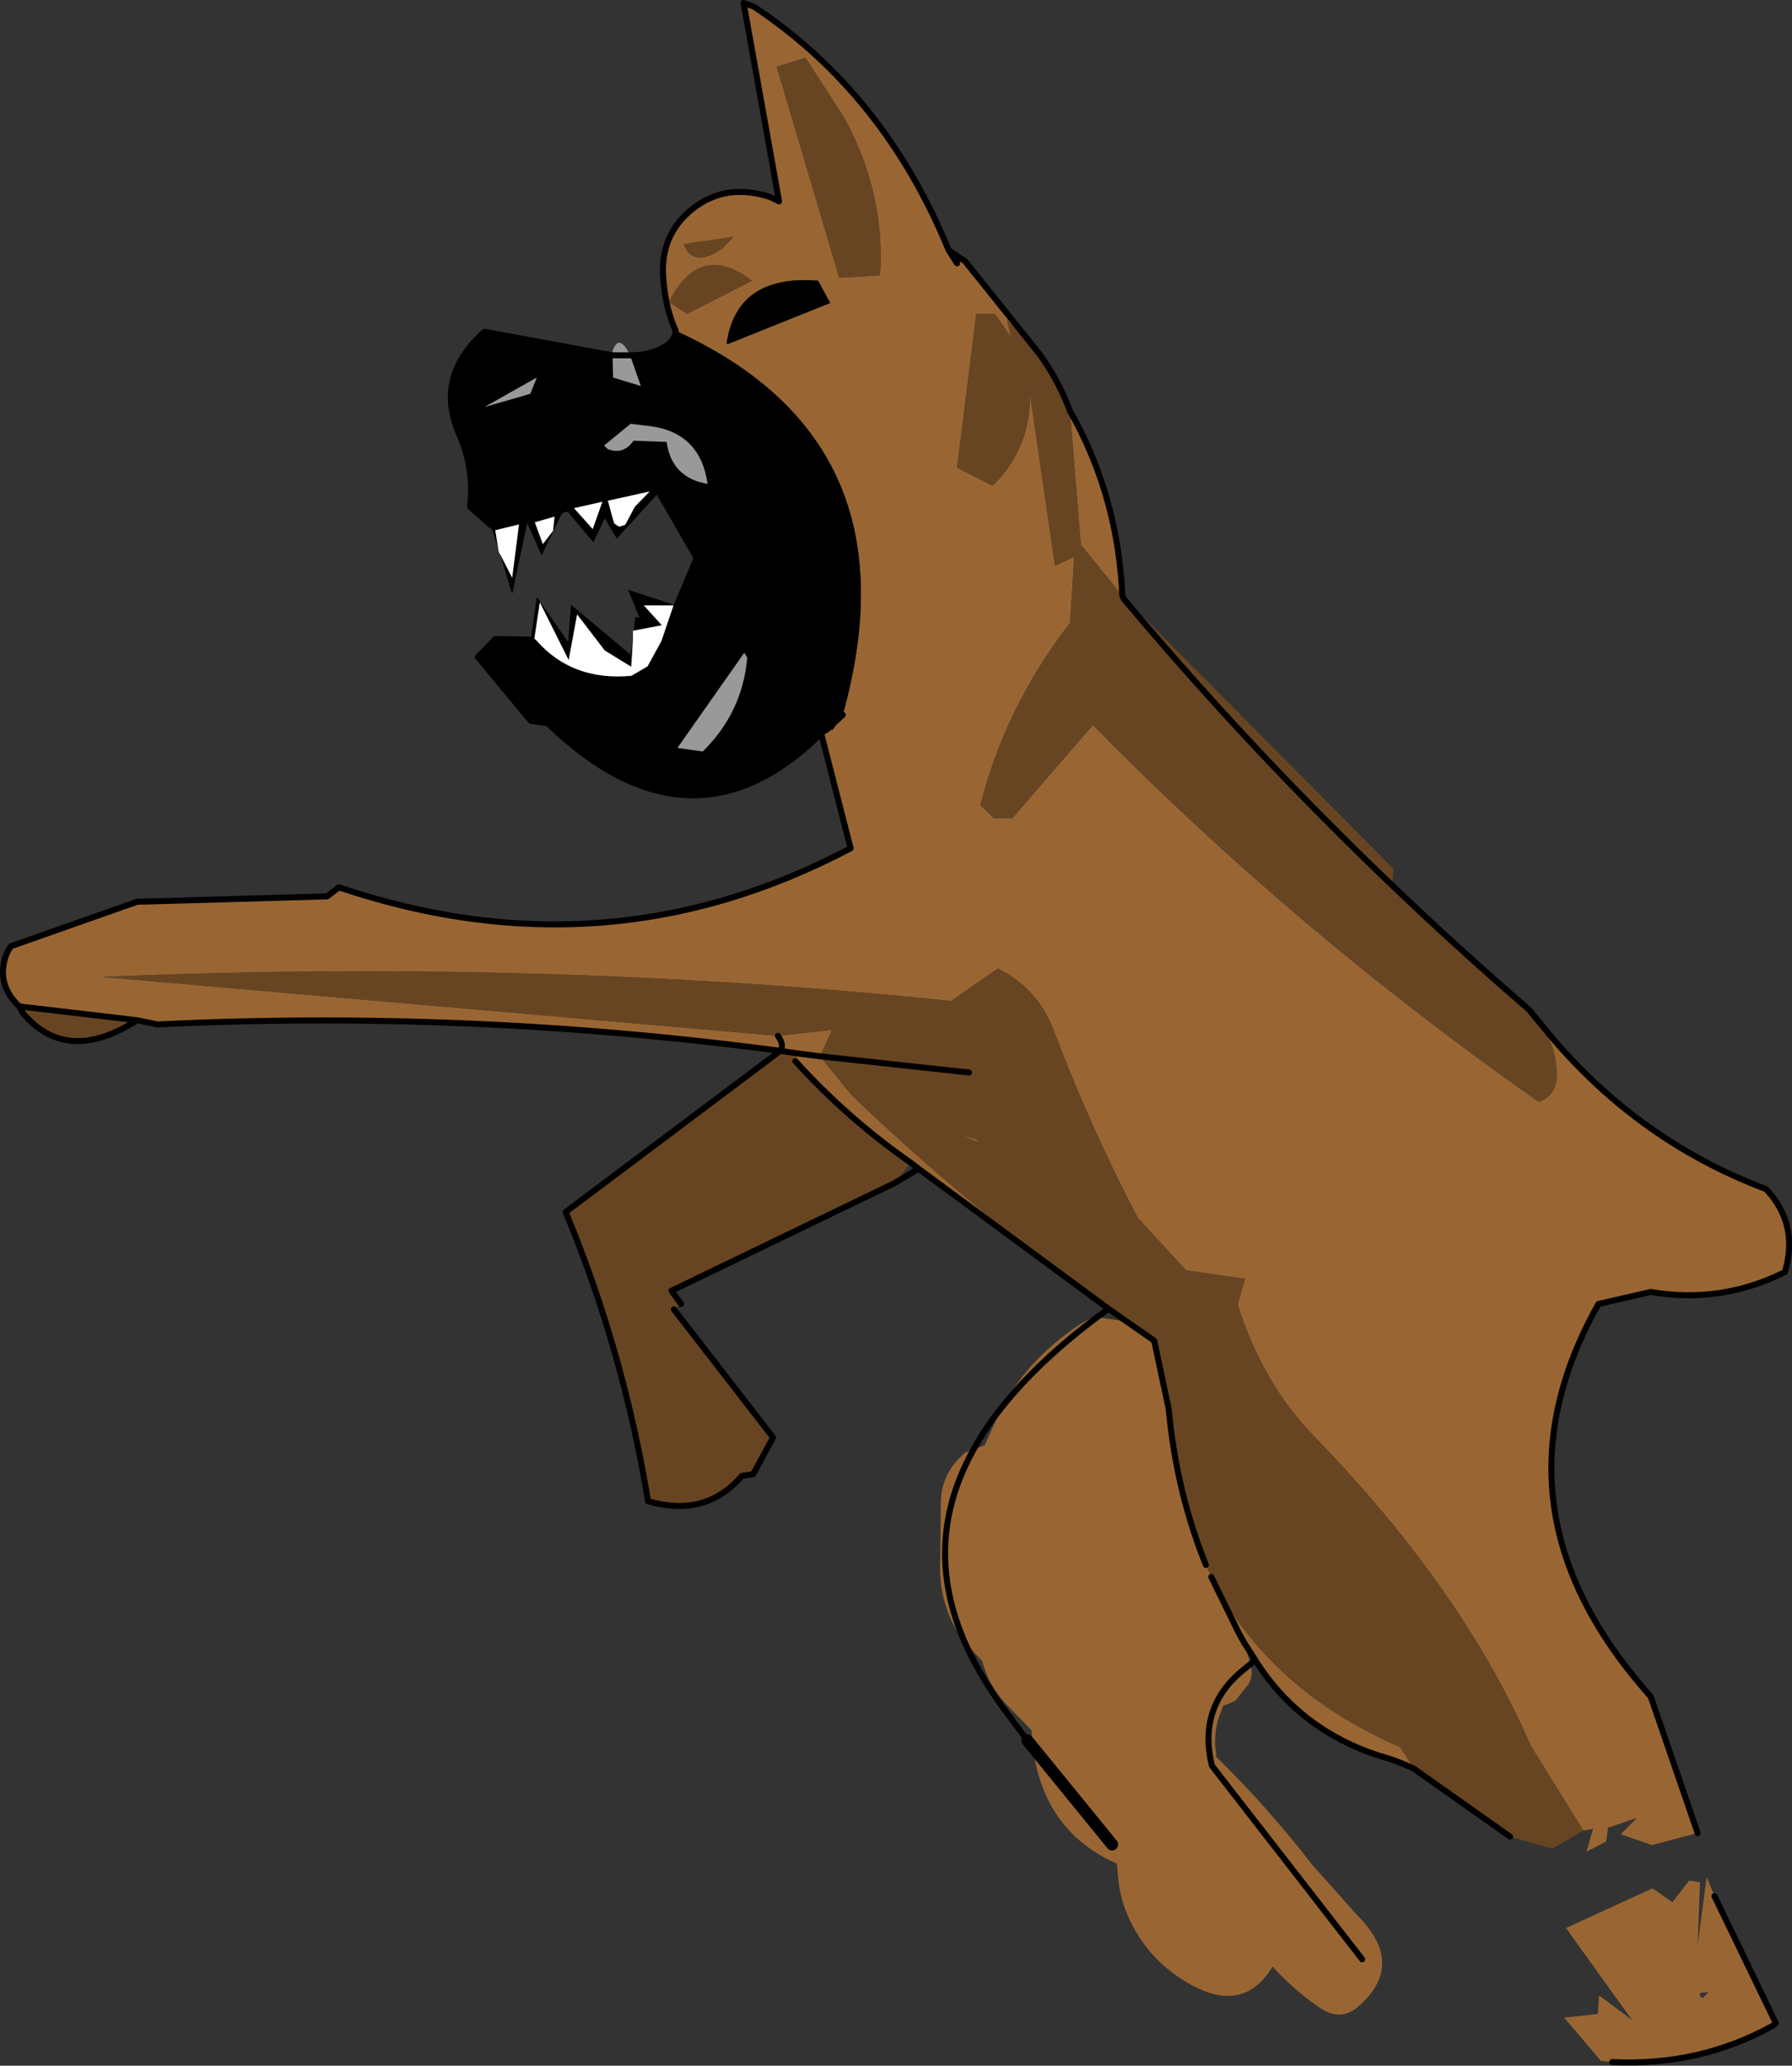
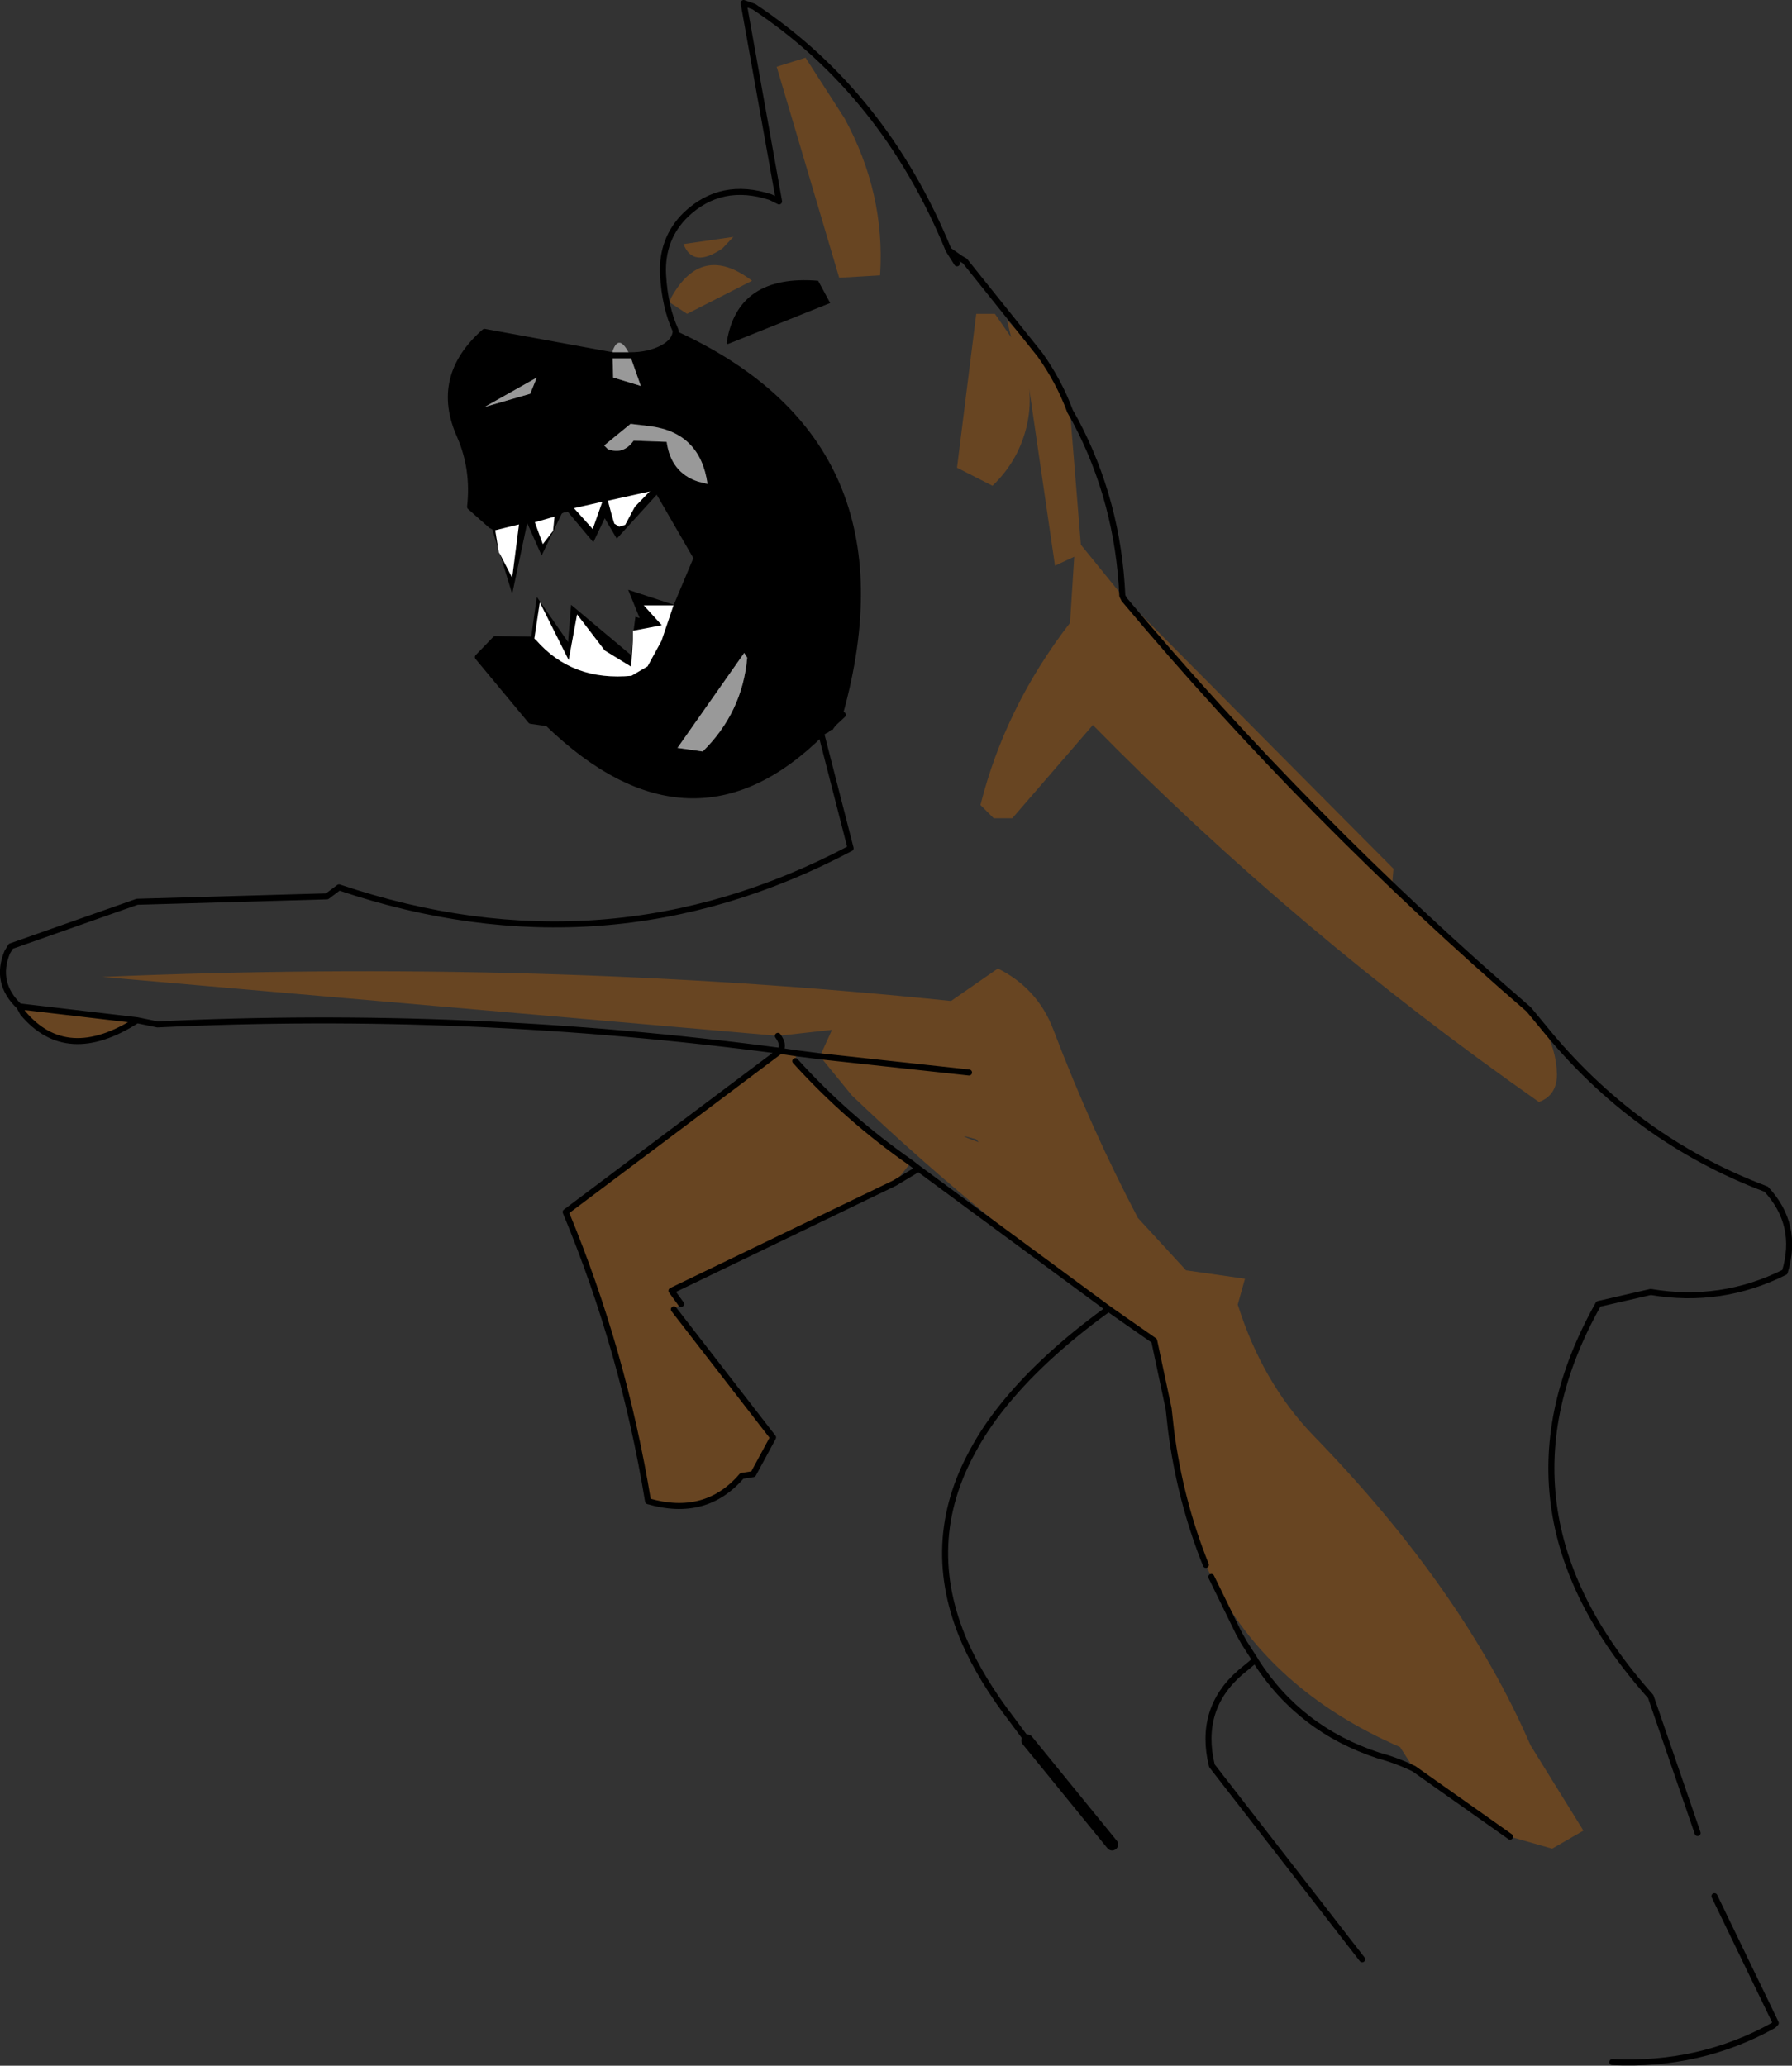
<svg xmlns="http://www.w3.org/2000/svg" height="171.8px" width="149.05px">
  <rect width="100%" height="100%" fill="#333333" stroke="none" />
  <g transform="matrix(1.0, 0.0, 0.0, 1.0, -142.6, -115.8)">
-     <path d="M207.2 121.35 L212.4 138.9 215.8 138.7 Q216.25 131.9 212.85 125.65 L209.6 120.6 207.2 121.35 M198.8 143.3 Q197.9 141.35 197.75 138.65 197.6 135.65 199.65 133.65 202.6 130.85 206.7 132.2 L207.4 132.55 204.45 116.05 205.3 116.35 Q216.15 123.55 221.5 136.6 L222.2 137.7 222.5 137.3 222.85 137.5 222.5 137.3 222.5 137.25 222.85 137.5 229.1 145.3 226.35 142.4 226.7 143.85 225.35 141.9 223.8 141.9 222.2 154.7 225.15 156.2 Q227.4 154.05 228.05 151.0 228.35 149.55 228.2 148.1 L230.35 162.85 231.95 162.1 231.6 167.6 Q226.2 174.6 224.15 182.75 L225.25 183.85 226.8 183.85 233.5 176.1 Q250.4 193.3 270.6 207.45 272.1 206.9 272.1 205.15 272.05 203.05 270.95 201.2 278.5 210.55 289.5 214.7 292.25 217.65 291.05 221.6 285.75 224.25 279.9 223.25 L275.55 224.25 Q265.95 241.3 279.9 256.9 L283.8 268.25 280.0 269.25 277.4 268.35 278.75 267.0 276.35 267.8 276.2 268.95 274.55 269.8 275.1 267.9 274.3 268.05 269.9 260.95 Q264.3 248.0 251.85 235.2 247.6 230.8 245.55 224.3 L246.15 222.15 241.25 221.45 237.25 217.1 Q233.4 209.8 230.2 201.4 228.9 198.0 225.6 196.35 L221.7 199.05 Q187.4 195.5 151.1 197.05 L207.3 201.95 Q207.85 202.7 207.5 203.2 207.85 202.7 207.3 201.95 L211.8 201.45 210.8 203.65 208.85 203.4 210.8 203.65 213.45 206.9 Q225.05 218.0 238.6 227.3 L239.8 232.95 Q240.25 240.25 242.9 245.95 L243.35 246.95 Q248.1 256.35 259.05 261.1 L260.2 262.9 Q258.75 262.2 257.25 261.8 250.7 259.65 247.05 253.95 L247.0 253.85 246.1 252.45 245.65 251.65 243.35 246.95 245.65 251.65 246.1 252.45 246.6 254.2 246.65 254.45 Q246.85 255.15 246.45 255.85 L245.35 257.25 245.0 257.4 244.95 257.4 244.95 257.45 244.35 257.65 244.1 258.3 Q243.55 259.7 243.7 261.3 L243.75 261.55 243.75 261.9 Q248.0 266.05 251.75 270.9 L255.5 275.1 Q259.6 279.2 255.55 282.7 254.05 284.0 252.25 282.7 250.15 281.25 248.45 279.35 246.2 283.1 242.1 281.1 238.45 279.25 236.7 275.75 235.8 274.0 235.6 272.0 L235.5 270.8 Q229.7 268.25 228.6 261.75 L228.5 261.1 228.4 259.7 226.3 257.55 Q224.8 255.95 224.3 253.95 L222.9 252.45 222.85 252.4 Q220.6 249.45 220.8 245.5 L220.85 241.0 Q220.8 238.35 222.9 236.6 L223.25 236.5 223.55 236.4 Q223.7 236.3 223.8 236.25 L224.5 236.0 225.95 232.8 226.0 232.75 226.05 232.65 Q228.0 229.2 231.35 226.7 232.45 225.85 233.5 225.35 L233.85 225.35 236.3 225.7 238.6 227.3 236.3 225.7 234.8 224.65 219.0 213.0 218.35 212.5 Q213.05 208.8 208.75 204.05 L208.85 203.4 207.5 203.2 Q181.55 199.75 155.7 201.0 L154.0 200.65 144.2 199.5 Q142.15 197.55 143.2 195.0 L143.5 194.5 154.0 190.8 169.8 190.35 170.8 189.6 Q193.0 197.1 213.35 186.35 L210.9 176.8 Q211.1 176.6 211.35 176.5 L211.85 176.5 212.7 175.25 Q219.0 152.65 199.0 143.4 L198.8 143.3 M203.3 144.35 L211.65 141.0 210.65 139.15 Q203.95 138.6 203.05 144.25 203.0 144.5 203.3 144.35 M203.6 135.5 L199.45 136.1 Q200.25 138.15 202.7 136.45 L203.6 135.5 M198.3 140.95 L199.75 141.9 205.15 139.15 Q200.95 135.95 198.4 140.6 L198.3 140.95 M231.6 150.0 L232.05 150.8 Q235.6 157.5 235.95 165.35 L232.5 161.1 231.6 150.0 M255.9 278.75 L243.4 262.65 Q242.25 257.95 245.75 254.9 L246.6 254.2 245.75 254.9 Q242.25 257.95 243.4 262.65 L255.9 278.75 M226.0 232.75 Q229.0 229.0 233.85 225.35 229.0 229.0 226.0 232.75 M222.85 252.4 Q219.25 244.15 223.55 236.4 219.25 244.15 222.85 252.4 M235.1 269.2 L228.5 261.1 235.1 269.2 M276.7 287.3 L275.75 287.2 272.7 283.6 275.5 283.3 275.6 281.75 278.35 283.8 272.85 276.15 280.05 272.85 281.7 274.0 283.1 272.2 284.0 272.35 283.8 277.6 284.55 271.9 285.2 273.5 290.3 284.05 290.1 284.25 Q284.0 287.65 276.7 287.3 M284.2 282.0 L284.7 281.5 Q283.55 281.45 284.2 282.0 M223.8 210.55 L224.0 210.8 Q221.7 209.95 223.8 210.55" fill="#996633" fill-rule="evenodd" stroke="none" />
    <path d="M207.2 121.35 L209.6 120.6 212.85 125.65 Q216.25 131.9 215.8 138.7 L212.4 138.9 207.2 121.35 M144.2 199.5 L154.0 200.65 Q148.15 204.4 144.5 200.05 L144.2 199.5 M207.3 201.95 L151.1 197.05 Q187.4 195.5 221.7 199.05 L225.6 196.35 Q228.9 198.0 230.2 201.4 233.4 209.8 237.25 217.1 L241.25 221.45 246.15 222.15 245.55 224.3 Q247.6 230.8 251.85 235.2 264.3 248.0 269.9 260.95 L274.3 268.05 271.7 269.55 268.2 268.55 260.2 262.9 259.05 261.1 Q248.1 256.35 243.35 246.95 L242.9 245.95 Q240.25 240.25 239.8 232.95 L238.6 227.3 Q225.05 218.0 213.45 206.9 L210.8 203.65 211.8 201.45 207.3 201.95 M270.95 201.2 Q272.05 203.05 272.1 205.15 272.1 206.9 270.6 207.45 250.4 193.3 233.5 176.1 L226.8 183.85 225.25 183.85 224.15 182.75 Q226.2 174.6 231.6 167.6 L231.95 162.1 230.35 162.85 228.2 148.1 Q228.35 149.55 228.05 151.0 227.4 154.05 225.15 156.2 L222.2 154.7 223.8 141.9 225.35 141.9 226.7 143.85 226.35 142.4 229.1 145.3 Q230.7 147.55 231.6 150.0 L232.5 161.1 235.95 165.35 258.5 188.05 258.4 189.25 269.75 199.75 270.95 201.2 M198.3 140.95 L198.4 140.6 Q200.95 135.95 205.15 139.15 L199.75 141.9 198.3 140.95 M203.6 135.5 L202.7 136.45 Q200.25 138.15 199.45 136.1 L203.6 135.5 M235.95 165.35 L236.1 165.65 Q251.5 184.0 269.75 199.75 251.5 184.0 236.1 165.65 L235.95 165.35 M217.0 214.2 L198.45 223.15 199.25 224.25 198.65 224.7 206.9 235.35 205.25 238.4 204.3 238.55 Q201.3 242.05 196.5 240.65 194.45 228.15 189.65 216.6 L207.5 203.2 208.85 203.4 208.75 204.05 Q213.05 208.8 218.35 212.5 L217.0 214.2 M223.8 210.55 Q221.7 209.95 224.0 210.8 L223.8 210.55 M242.9 245.95 Q240.75 240.6 240.0 234.75 L239.8 232.95 240.0 234.75 Q240.75 240.6 242.9 245.95 M223.2 205.0 L210.8 203.65 223.2 205.0" fill="#684522" fill-rule="evenodd" stroke="none" />
-     <path d="M198.8 143.3 L199.0 143.4 Q219.0 152.65 212.7 175.25 L211.85 176.5 211.35 176.5 210.9 176.5 210.9 176.8 Q200.1 187.5 188.15 175.95 L186.75 175.75 182.35 170.45 183.8 168.95 186.75 169.0 187.0 169.2 186.75 169.0 187.25 165.45 189.85 169.2 190.1 166.1 195.05 170.25 195.25 168.95 195.1 171.25 192.9 169.9 190.6 166.9 189.9 170.7 187.5 165.9 187.0 169.2 Q190.1 172.75 195.2 172.25 L196.65 171.4 197.85 169.2 198.85 166.25 200.55 162.2 197.4 156.75 196.95 156.35 197.4 156.75 193.9 160.6 192.9 158.9 191.95 160.9 189.65 158.15 189.5 158.15 188.75 158.5 189.5 158.15 187.65 162.0 186.45 159.3 185.2 165.2 184.2 161.9 185.2 163.85 185.8 159.15 183.75 159.65 183.45 159.5 183.75 159.65 184.05 161.5 183.45 159.5 181.7 157.95 Q182.05 154.8 180.85 152.05 178.65 147.15 182.9 143.4 L193.55 145.35 193.6 147.2 195.9 147.9 195.0 145.35 Q196.55 145.35 197.7 144.75 198.8 144.15 198.8 143.3 M203.3 144.35 Q203.0 144.5 203.05 144.25 203.95 138.6 210.65 139.15 L211.65 141.0 203.3 144.35 M187.0 159.0 L185.8 159.15 187.0 159.0 187.75 161.05 188.6 159.95 188.75 158.5 187.0 159.0 M190.15 157.85 L189.65 158.15 190.15 157.85 191.9 159.8 192.8 157.25 190.15 157.85 M193.1 157.2 L192.8 157.25 193.1 157.2 193.5 158.7 193.7 159.35 194.1 159.6 194.6 159.45 195.4 157.95 196.95 156.35 193.1 157.2 M212.7 175.25 L211.35 176.5 212.7 175.25 M192.85 152.85 L193.15 153.15 Q194.45 153.65 195.3 152.45 L198.05 152.55 Q198.4 155.1 200.65 155.85 L201.45 156.05 Q200.85 151.8 196.7 151.25 L195.05 151.05 192.85 152.85 M186.7 148.55 L187.25 147.2 182.9 149.65 186.7 148.55 M198.8 166.15 L196.15 166.15 197.65 167.8 195.3 168.25 195.45 167.1 195.8 167.2 194.85 164.85 198.8 166.15 M201.05 178.3 Q204.35 175.05 204.75 170.5 L204.5 170.1 198.95 178.0 201.05 178.3" fill="#000000" fill-rule="evenodd" stroke="none" />
+     <path d="M198.8 143.3 L199.0 143.4 Q219.0 152.65 212.7 175.25 L211.85 176.5 211.35 176.5 210.9 176.5 210.9 176.8 Q200.1 187.5 188.15 175.95 L186.75 175.75 182.35 170.45 183.8 168.95 186.75 169.0 187.0 169.2 186.75 169.0 187.25 165.45 189.85 169.2 190.1 166.1 195.05 170.25 195.25 168.95 195.1 171.25 192.9 169.9 190.6 166.9 189.9 170.7 187.5 165.9 187.0 169.2 Q190.1 172.75 195.2 172.25 L196.65 171.4 197.85 169.2 198.85 166.25 200.55 162.2 197.4 156.75 196.95 156.35 197.4 156.75 193.9 160.6 192.9 158.9 191.95 160.9 189.65 158.15 189.5 158.15 188.75 158.5 189.5 158.15 187.65 162.0 186.45 159.3 185.2 165.2 184.2 161.9 185.2 163.85 185.8 159.15 183.75 159.65 183.45 159.5 183.75 159.65 184.05 161.5 183.45 159.5 181.7 157.95 Q182.05 154.8 180.85 152.05 178.65 147.15 182.9 143.4 L193.55 145.35 193.6 147.2 195.9 147.9 195.0 145.35 Q196.55 145.35 197.7 144.75 198.8 144.15 198.8 143.3 M203.3 144.35 Q203.0 144.5 203.05 144.25 203.95 138.6 210.65 139.15 L211.65 141.0 203.3 144.35 M187.0 159.0 L185.8 159.15 187.0 159.0 187.75 161.05 188.6 159.95 188.75 158.5 187.0 159.0 M190.15 157.85 M193.1 157.2 L192.8 157.25 193.1 157.2 193.5 158.7 193.7 159.35 194.1 159.6 194.6 159.45 195.4 157.95 196.95 156.35 193.1 157.2 M212.7 175.25 L211.35 176.5 212.7 175.25 M192.85 152.85 L193.15 153.15 Q194.45 153.65 195.3 152.45 L198.05 152.55 Q198.4 155.1 200.65 155.85 L201.45 156.05 Q200.85 151.8 196.7 151.25 L195.05 151.05 192.85 152.85 M186.7 148.55 L187.25 147.2 182.9 149.65 186.7 148.55 M198.8 166.15 L196.15 166.15 197.65 167.8 195.3 168.25 195.45 167.1 195.8 167.2 194.85 164.85 198.8 166.15 M201.05 178.3 Q204.35 175.05 204.75 170.5 L204.5 170.1 198.95 178.0 201.05 178.3" fill="#000000" fill-rule="evenodd" stroke="none" />
    <path d="M195.0 145.35 L193.55 145.35 195.0 145.35 195.9 147.9 193.6 147.2 193.55 145.35 193.55 145.0 Q194.1 143.45 195.0 145.35 M192.85 152.85 L195.05 151.05 196.7 151.25 Q200.85 151.8 201.45 156.05 L200.65 155.85 Q198.4 155.1 198.05 152.55 L195.3 152.45 Q194.45 153.65 193.15 153.15 L192.85 152.85 M186.7 148.55 L182.9 149.65 187.25 147.2 186.7 148.55 M201.05 178.3 L198.95 178.0 204.5 170.1 204.75 170.5 Q204.35 175.05 201.05 178.3" fill="#999999" fill-rule="evenodd" stroke="none" />
    <path d="M183.75 159.65 L185.8 159.15 185.2 163.85 184.2 161.9 184.1 161.75 184.05 161.5 183.75 159.65 M187.0 159.0 L188.75 158.5 188.6 159.95 187.75 161.05 187.0 159.0 M190.15 157.85 L192.8 157.25 191.9 159.8 190.15 157.85 M193.1 157.2 L196.95 156.35 195.4 157.95 194.6 159.45 194.1 159.6 193.7 159.35 193.5 158.7 193.1 157.2 M198.85 166.25 L197.85 169.2 196.65 171.4 195.2 172.25 Q190.1 172.75 187.0 169.2 L187.5 165.9 189.9 170.7 190.6 166.9 192.9 169.9 195.1 171.25 195.25 168.95 195.25 168.25 195.3 168.25 197.65 167.8 196.15 166.15 198.8 166.15 198.85 166.25" fill="#ffffff" fill-rule="evenodd" stroke="none" />
    <path d="M222.2 137.7 L221.5 136.6 Q216.15 123.55 205.3 116.35 L204.45 116.05 207.4 132.55 206.7 132.2 Q202.6 130.85 199.65 133.65 197.6 135.65 197.75 138.65 197.9 141.35 198.8 143.3 198.8 144.15 197.7 144.75 196.55 145.35 195.0 145.35 L193.55 145.35 182.9 143.4 Q178.65 147.15 180.85 152.05 182.05 154.8 181.7 157.95 L183.45 159.5 183.75 159.65 185.8 159.15 187.0 159.0 188.75 158.5 189.5 158.15 189.65 158.15 190.15 157.85 192.8 157.25 193.1 157.2 196.95 156.35 197.4 156.75 200.55 162.2 198.85 166.25 197.85 169.2 196.65 171.4 195.2 172.25 Q190.1 172.75 187.0 169.2 L186.75 169.0 183.8 168.95 182.35 170.45 186.75 175.75 188.15 175.95 Q200.1 187.5 210.9 176.8 L213.35 186.35 Q193.0 197.1 170.8 189.6 L169.8 190.35 154.0 190.8 143.5 194.5 143.2 195.0 Q142.15 197.55 144.2 199.5 L154.0 200.65 155.7 201.0 Q181.55 199.75 207.5 203.2 207.85 202.7 207.3 201.95 M211.35 176.5 Q211.1 176.6 210.9 176.8 M283.8 268.25 L279.9 256.9 Q265.95 241.3 275.55 224.25 L279.9 223.25 Q285.75 224.25 291.05 221.6 292.25 217.65 289.5 214.7 278.5 210.55 270.95 201.2 L269.75 199.75 Q251.5 184.0 236.1 165.65 L235.95 165.35 Q235.6 157.5 232.05 150.8 L231.6 150.0 Q230.7 147.55 229.1 145.3 L222.85 137.5 222.5 137.3 221.5 136.6 M211.35 176.5 L212.7 175.25 M144.2 199.5 L144.5 200.05 Q148.15 204.4 154.0 200.65 M268.2 268.55 L260.2 262.9 Q258.75 262.2 257.25 261.8 250.7 259.65 247.05 253.95 L247.0 253.85 246.6 254.2 245.75 254.9 Q242.25 257.95 243.4 262.65 L255.9 278.75 M228.05 260.55 L226.75 258.8 Q224.25 255.55 222.85 252.4 219.25 244.15 223.55 236.4 224.55 234.55 226.0 232.75 229.0 229.0 233.85 225.35 L234.8 224.65 219.0 213.0 217.0 214.2 198.45 223.15 199.25 224.25 M198.65 224.7 L206.9 235.35 205.25 238.4 204.3 238.55 Q201.3 242.05 196.5 240.65 194.45 228.15 189.65 216.6 L207.5 203.2 208.85 203.4 210.8 203.65 223.2 205.0 M243.35 246.95 L245.65 251.65 246.1 252.45 247.0 253.85 M239.8 232.95 L238.6 227.3 236.3 225.7 234.8 224.65 M276.7 287.3 Q284.0 287.65 290.1 284.25 L290.3 284.05 285.2 273.5 M208.75 204.05 Q213.05 208.8 218.35 212.5 L219.0 213.0 M239.8 232.95 L240.0 234.75 Q240.75 240.6 242.9 245.95" fill="none" stroke="#000000" stroke-linecap="round" stroke-linejoin="round" stroke-width="0.5" />
    <path d="M228.5 261.1 L228.05 260.55 M228.5 261.1 L235.1 269.2" fill="none" stroke="#000000" stroke-linecap="round" stroke-linejoin="round" stroke-width="1.0" />
  </g>
</svg>